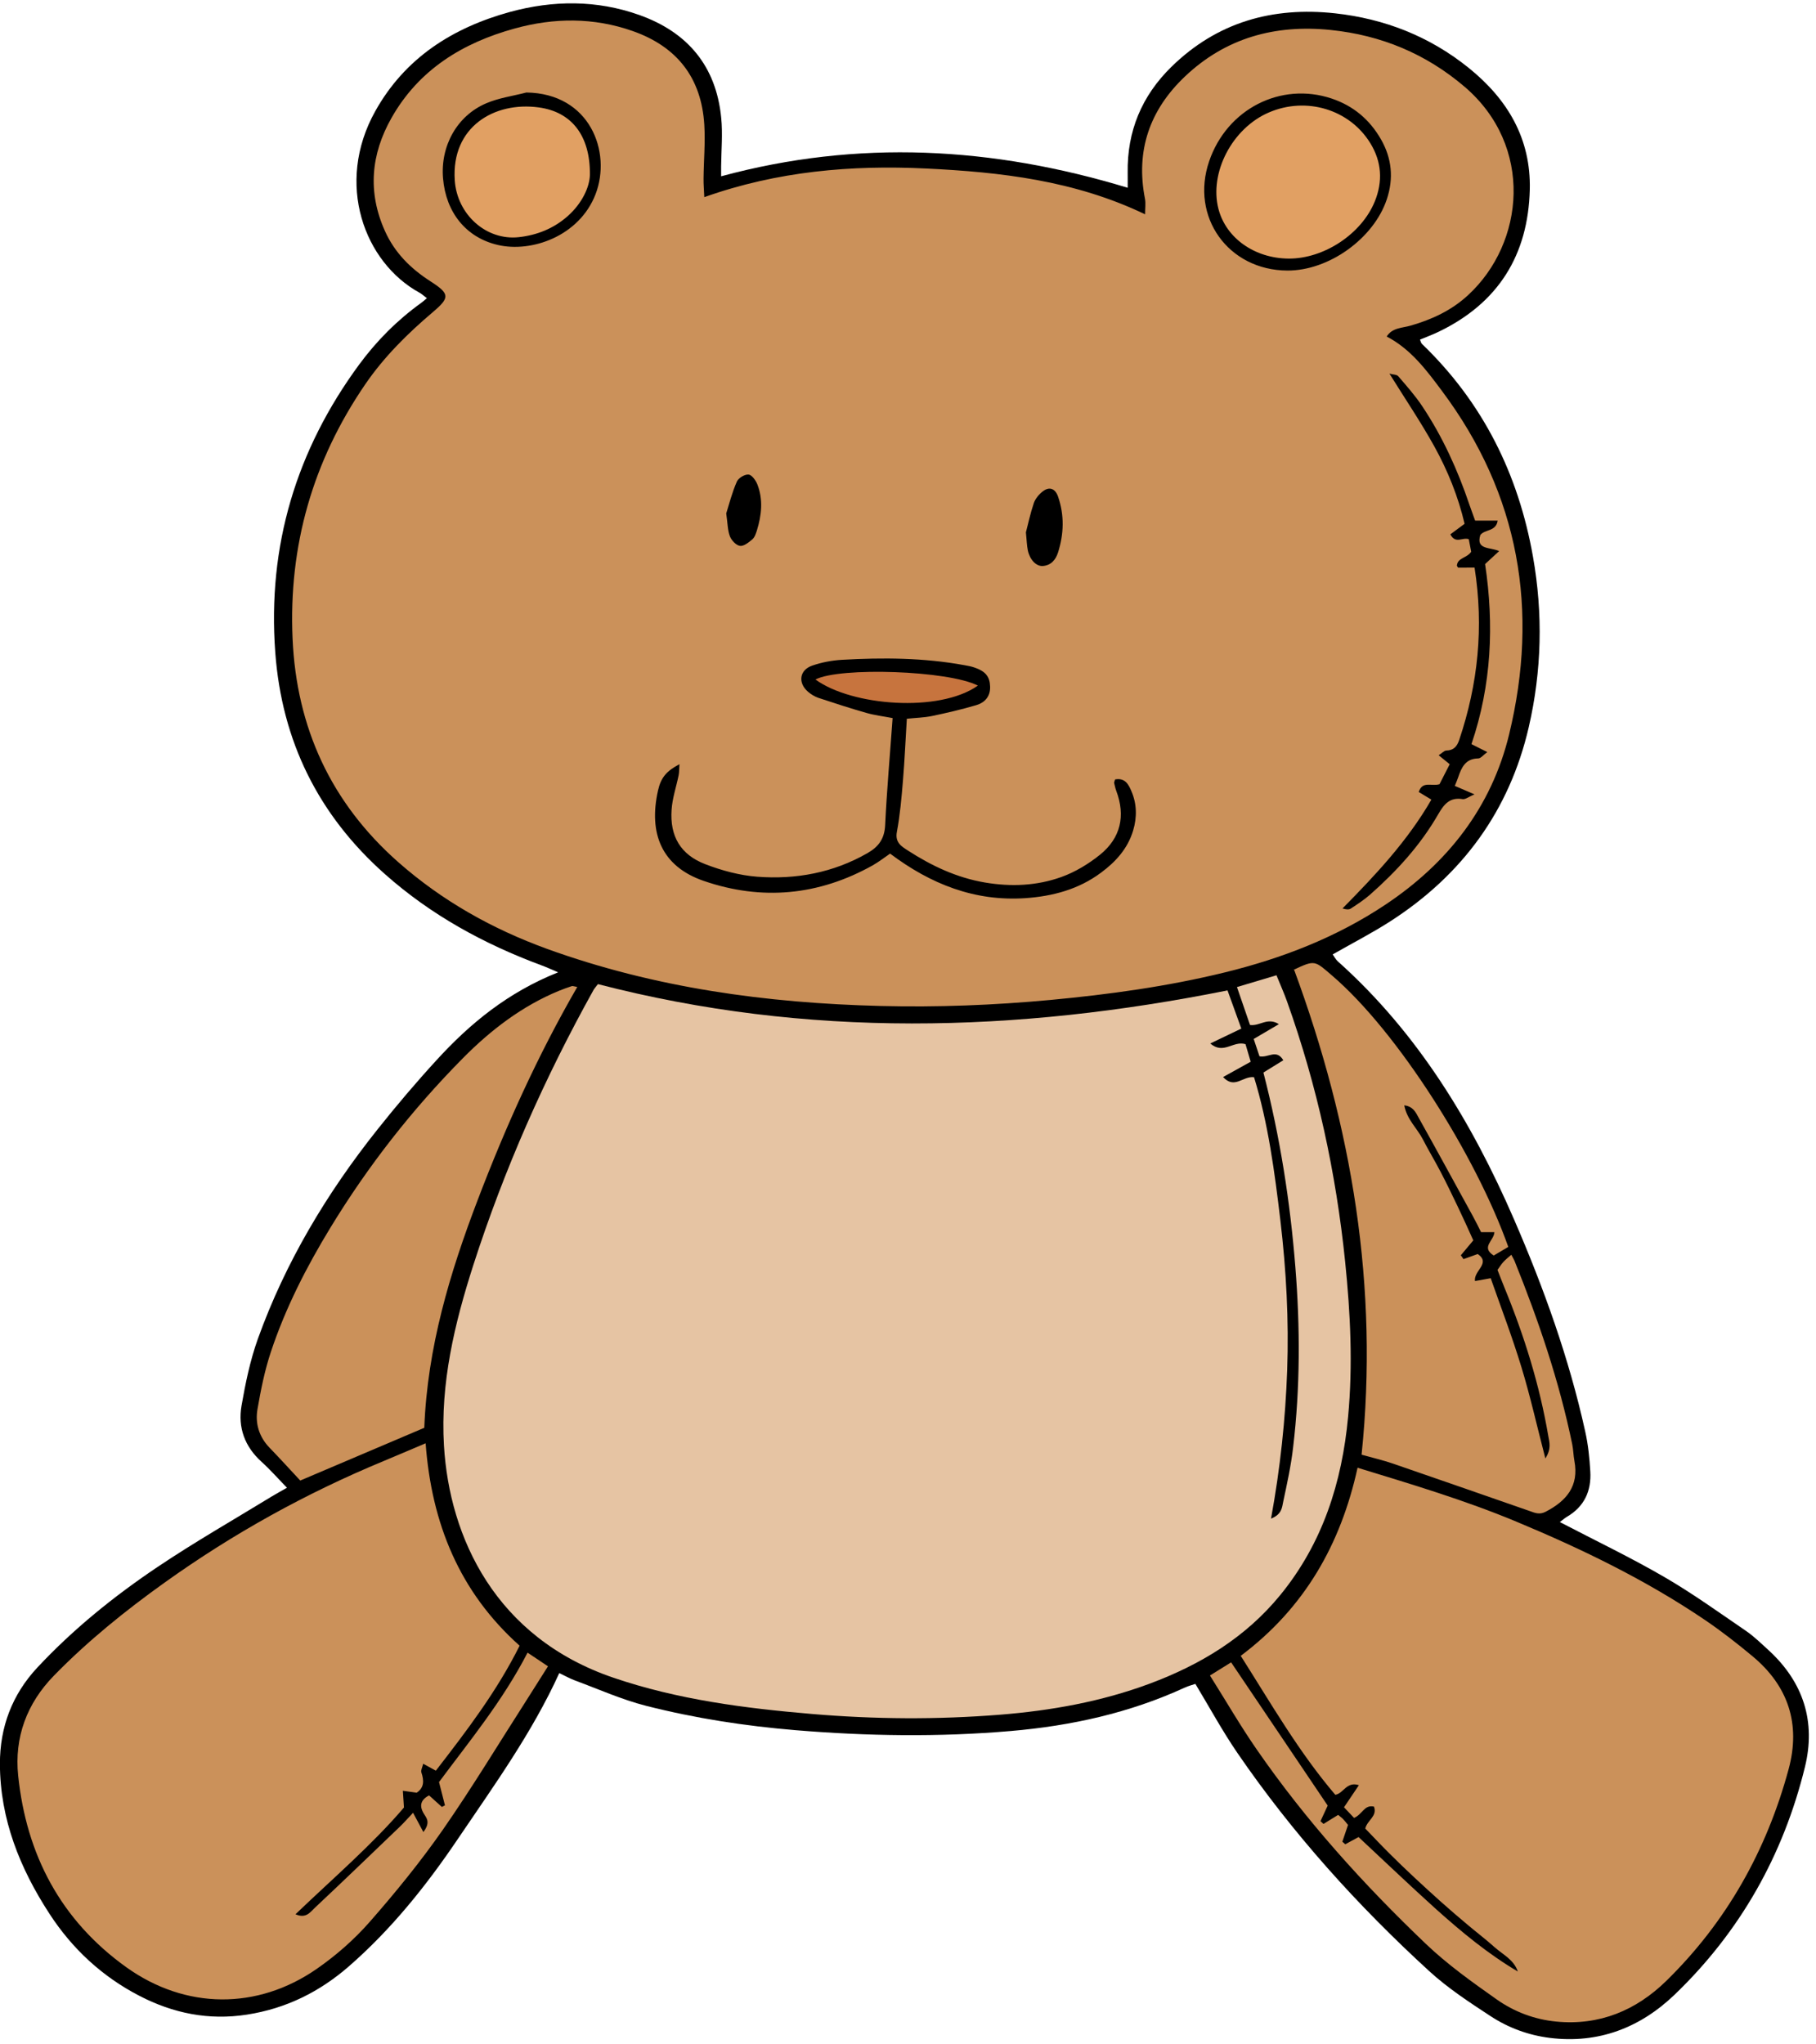
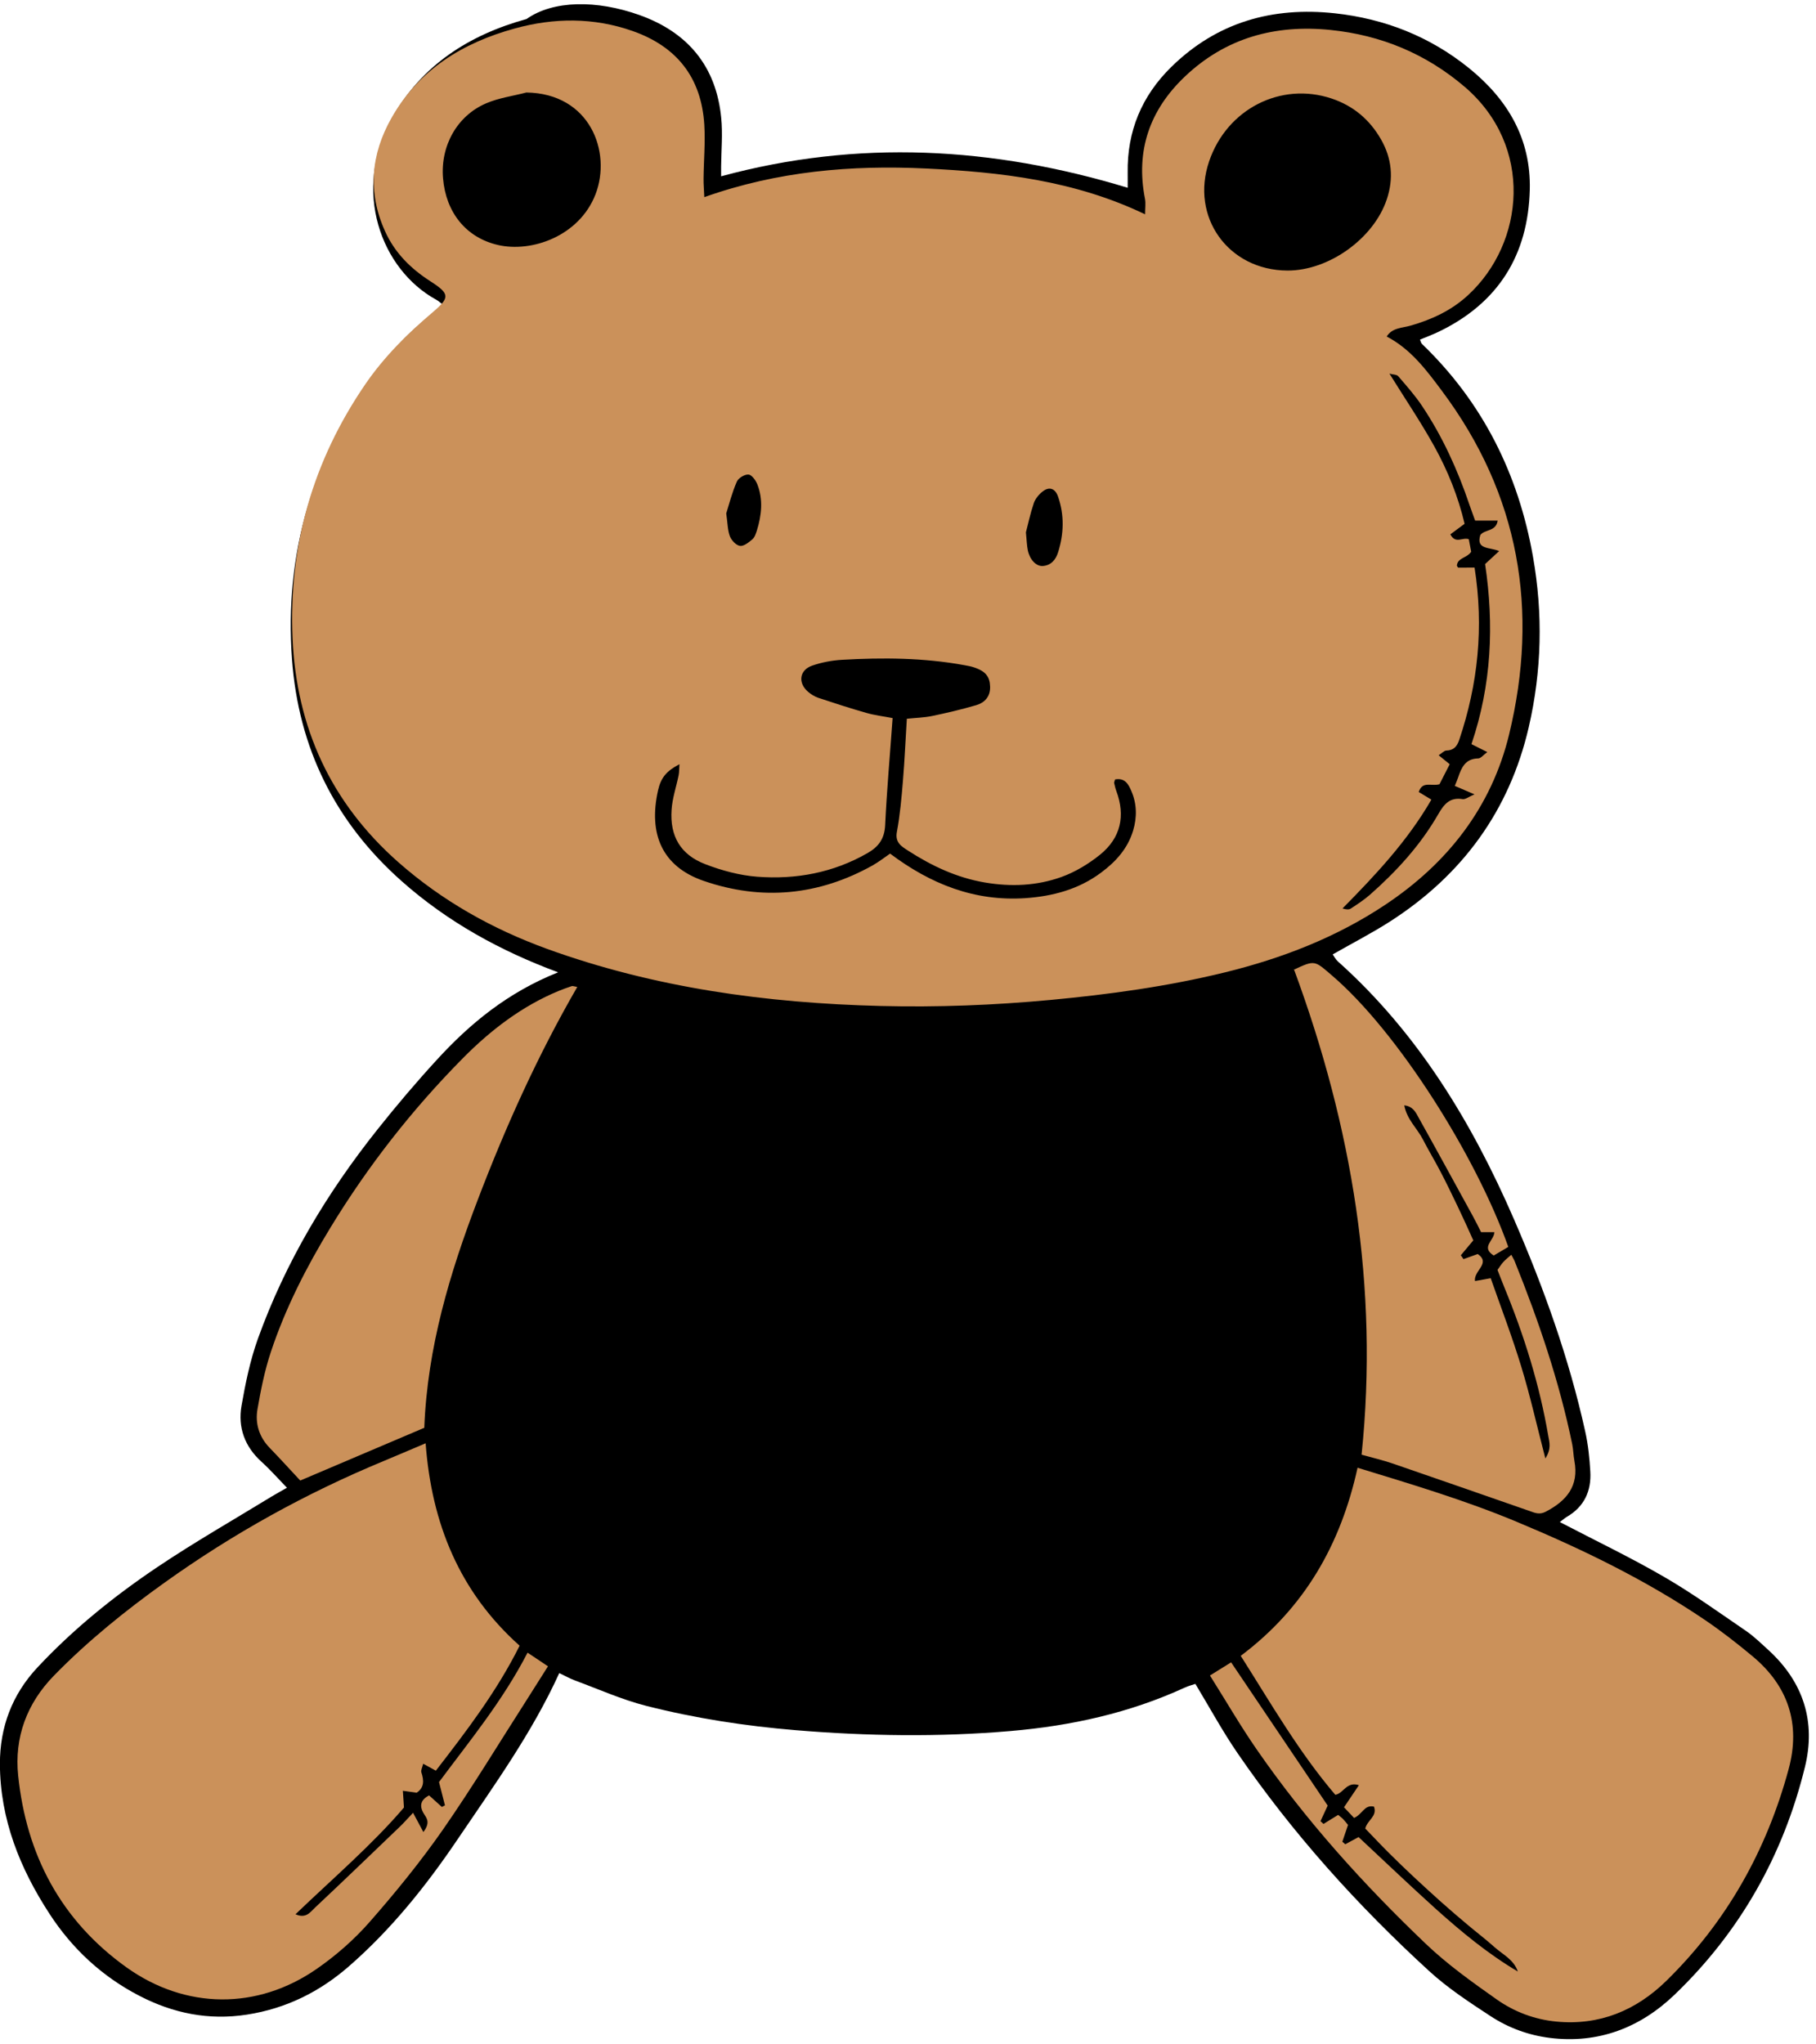
<svg xmlns="http://www.w3.org/2000/svg" height="244.2" preserveAspectRatio="xMidYMid meet" version="1.0" viewBox="-0.0 -0.4 217.0 244.2" width="217.0" zoomAndPan="magnify">
  <g id="change1_1">
-     <path d="M215.68,210.67c-2.58,10.54-7.75,19.7-15.59,27.22c-4.1,3.93-9.09,5.87-14.89,5.15c-2.57-0.32-4.98-1.21-7.12-2.62 c-2.52-1.65-5.07-3.32-7.29-5.35c-8.59-7.86-16.36-16.48-22.95-26.1c-1.77-2.59-3.28-5.36-5-8.22c-0.32,0.11-0.82,0.24-1.28,0.45 c-6.6,3.03-13.57,4.56-20.77,5.18c-8.58,0.74-17.17,0.61-25.74-0.1c-6.02-0.5-11.99-1.42-17.85-2.91c-2.9-0.74-5.68-1.99-8.5-3.03 c-0.61-0.23-1.19-0.55-1.87-0.88c-3.26,7.15-7.78,13.4-12.09,19.77c-3.76,5.57-7.95,10.82-13.05,15.26 c-3.51,3.06-7.53,5.05-12.19,5.77c-4.57,0.71-8.82-0.16-12.85-2.25c-4.45-2.3-8.03-5.63-10.74-9.8c-3.53-5.42-5.9-11.3-5.92-17.89 c-0.01-4.4,1.46-8.3,4.48-11.53c4.28-4.58,9.15-8.51,14.33-11.99c4.45-2.99,9.11-5.65,13.69-8.45c0.56-0.34,1.14-0.65,1.8-1.03 c-1.08-1.11-2-2.16-3.03-3.09c-2.02-1.82-2.85-4.11-2.4-6.71c0.47-2.69,1.03-5.41,1.95-7.98c3.3-9.18,8.26-17.44,14.32-25.05 c2.25-2.83,4.6-5.6,7.05-8.27c4.01-4.39,8.55-8.1,14.51-10.47c-0.85-0.36-1.41-0.63-2-0.84c-6.85-2.54-13.18-6-18.67-10.87 c-7.97-7.06-12.35-15.91-13.13-26.53c-0.94-12.71,2.51-24.15,10.04-34.38c2.08-2.82,4.54-5.29,7.4-7.35 c0.2-0.14,0.38-0.31,0.68-0.56c-0.38-0.28-0.61-0.51-0.89-0.66c-6.57-3.6-10.12-13.01-5.28-21.68c3.55-6.36,9.23-9.96,16.08-11.85 C66.1-0.38,71.3-0.42,76.39,1.39c5.79,2.06,9.19,6.12,9.79,12.29c0.19,1.91,0.01,3.87-0.01,5.8c0,0.38,0,0.77,0,1.18 c16.35-4.43,32.44-3.53,48.58,1.37c0-0.63,0.01-1.21,0-1.78c-0.08-4.97,1.68-9.19,5.21-12.65c5.45-5.35,12.09-7.22,19.56-6.41 c5.93,0.65,11.3,2.75,15.98,6.52c4.64,3.74,7.45,8.45,7.3,14.55c-0.2,7.81-3.77,13.54-10.87,16.96c-0.72,0.35-1.48,0.63-2.25,0.95 c0.08,0.18,0.11,0.4,0.24,0.52c7.27,6.99,11.52,15.55,13.26,25.41c1.21,6.83,1.05,13.65-0.51,20.39 c-2.31,9.96-7.94,17.63-16.51,23.15c-2.19,1.41-4.53,2.61-6.91,3.97c0.17,0.24,0.34,0.59,0.61,0.83 c9.56,8.55,16.02,19.22,21.06,30.83c3.55,8.19,6.57,16.58,8.5,25.32c0.35,1.56,0.52,3.18,0.61,4.78c0.14,2.31-0.7,4.2-2.79,5.42 c-0.27,0.16-0.51,0.38-0.85,0.63c4.34,2.26,8.52,4.26,12.51,6.58c3.36,1.95,6.52,4.23,9.73,6.42c0.99,0.68,1.86,1.54,2.75,2.35 C215.51,200.58,217,205.29,215.68,210.67z" fill="inherit" />
+     <path d="M215.68,210.67c-2.58,10.54-7.75,19.7-15.59,27.22c-4.1,3.93-9.09,5.87-14.89,5.15c-2.57-0.32-4.98-1.21-7.12-2.62 c-2.52-1.65-5.07-3.32-7.29-5.35c-8.59-7.86-16.36-16.48-22.95-26.1c-1.77-2.59-3.28-5.36-5-8.22c-0.32,0.11-0.82,0.24-1.28,0.45 c-6.6,3.03-13.57,4.56-20.77,5.18c-8.58,0.74-17.17,0.61-25.74-0.1c-6.02-0.5-11.99-1.42-17.85-2.91c-2.9-0.74-5.68-1.99-8.5-3.03 c-0.61-0.23-1.19-0.55-1.87-0.88c-3.26,7.15-7.78,13.4-12.09,19.77c-3.76,5.57-7.95,10.82-13.05,15.26 c-3.51,3.06-7.53,5.05-12.19,5.77c-4.57,0.71-8.82-0.16-12.85-2.25c-4.45-2.3-8.03-5.63-10.74-9.8c-3.53-5.42-5.9-11.3-5.92-17.89 c-0.01-4.4,1.46-8.3,4.48-11.53c4.28-4.58,9.15-8.51,14.33-11.99c4.45-2.99,9.11-5.65,13.69-8.45c0.56-0.34,1.14-0.65,1.8-1.03 c-1.08-1.11-2-2.16-3.03-3.09c-2.02-1.82-2.85-4.11-2.4-6.71c0.47-2.69,1.03-5.41,1.95-7.98c3.3-9.18,8.26-17.44,14.32-25.05 c2.25-2.83,4.6-5.6,7.05-8.27c4.01-4.39,8.55-8.1,14.51-10.47c-6.85-2.54-13.18-6-18.67-10.87 c-7.97-7.06-12.35-15.91-13.13-26.53c-0.94-12.71,2.51-24.15,10.04-34.38c2.08-2.82,4.54-5.29,7.4-7.35 c0.2-0.14,0.38-0.31,0.68-0.56c-0.38-0.28-0.61-0.51-0.89-0.66c-6.57-3.6-10.12-13.01-5.28-21.68c3.55-6.36,9.23-9.96,16.08-11.85 C66.1-0.38,71.3-0.42,76.39,1.39c5.79,2.06,9.19,6.12,9.79,12.29c0.19,1.91,0.01,3.87-0.01,5.8c0,0.38,0,0.77,0,1.18 c16.35-4.43,32.44-3.53,48.58,1.37c0-0.63,0.01-1.21,0-1.78c-0.08-4.97,1.68-9.19,5.21-12.65c5.45-5.35,12.09-7.22,19.56-6.41 c5.93,0.65,11.3,2.75,15.98,6.52c4.64,3.74,7.45,8.45,7.3,14.55c-0.2,7.81-3.77,13.54-10.87,16.96c-0.72,0.35-1.48,0.63-2.25,0.95 c0.08,0.18,0.11,0.4,0.24,0.52c7.27,6.99,11.52,15.55,13.26,25.41c1.21,6.83,1.05,13.65-0.51,20.39 c-2.31,9.96-7.94,17.63-16.51,23.15c-2.19,1.41-4.53,2.61-6.91,3.97c0.17,0.24,0.34,0.59,0.61,0.83 c9.56,8.55,16.02,19.22,21.06,30.83c3.55,8.19,6.57,16.58,8.5,25.32c0.35,1.56,0.52,3.18,0.61,4.78c0.14,2.31-0.7,4.2-2.79,5.42 c-0.27,0.16-0.51,0.38-0.85,0.63c4.34,2.26,8.52,4.26,12.51,6.58c3.36,1.95,6.52,4.23,9.73,6.42c0.99,0.68,1.86,1.54,2.75,2.35 C215.51,200.58,217,205.29,215.68,210.67z" fill="inherit" />
  </g>
  <g id="change2_1">
-     <path d="M71.45,117.16c24.98,6.47,49.97,5.81,75.23,0.75c0.52,1.43,1.05,2.91,1.65,4.56 c-1.22,0.58-2.37,1.13-3.71,1.78c1.59,1.37,2.73-0.37,4.21,0.08c0.18,0.6,0.39,1.33,0.62,2.1c-1.14,0.63-2.15,1.2-3.3,1.83 c1.39,1.49,2.35-0.15,3.7,0.02c1.69,5.5,2.46,11.31,3.15,17.13c0.7,5.94,1.02,11.9,0.81,17.88c-0.21,5.84-0.82,11.65-1.93,17.72 c1.31-0.52,1.31-1.35,1.45-1.99c0.46-2.16,0.94-4.33,1.19-6.53c0.85-7.15,0.84-14.33,0.27-21.5c-0.62-7.83-1.83-15.57-3.82-23.27 c0.79-0.49,1.55-0.96,2.38-1.47c-0.85-1.39-1.79-0.25-2.85-0.47c-0.19-0.58-0.43-1.3-0.69-2.07c1-0.59,1.89-1.11,3.01-1.77 c-1.37-0.86-2.28,0.26-3.45,0.1c-0.49-1.42-1-2.92-1.56-4.53c1.58-0.47,3.04-0.91,4.72-1.41c0.42,1.04,0.88,2.06,1.26,3.12 c3.61,10.09,5.86,20.48,6.95,31.13c0.63,6.15,0.93,12.31,0.35,18.49c-0.73,7.85-3.04,15.1-8.1,21.29 c-4.16,5.09-9.56,8.34-15.63,10.6c-5.76,2.14-11.74,3.21-17.85,3.7c-7.51,0.6-15.03,0.55-22.52-0.09 c-8.02-0.68-15.99-1.71-23.67-4.32c-14.12-4.8-19.62-16.76-20.27-27.75c-0.44-7.45,1.26-14.54,3.5-21.52 c3.69-11.46,8.54-22.42,14.4-32.94C71.05,117.65,71.19,117.5,71.45,117.16z" fill="#E6C4A3" />
-   </g>
+     </g>
  <g id="change3_1">
    <path d="M165.7,39.8c2.9,1.51,4.77,4.04,6.62,6.52c9.24,12.37,11.6,26.18,8.01,41.01 c-2.11,8.71-7.36,15.4-14.8,20.35c-5.87,3.91-12.36,6.41-19.17,8.08c-6.85,1.68-13.81,2.63-20.83,3.29 c-6.76,0.63-13.52,0.89-20.31,0.72c-13.61-0.34-26.98-2.16-39.85-6.82c-6.55-2.38-12.54-5.74-17.79-10.37 c-8.03-7.09-12.15-16.05-12.62-26.69c-0.49-11.08,2.41-21.22,8.69-30.39c2.26-3.3,5.07-6.07,8.1-8.64c2.01-1.71,2.01-2.16-0.29-3.64 c-2.37-1.52-4.29-3.41-5.46-6.02c-2.09-4.64-1.68-9.17,0.78-13.51C50.05,7.91,55.29,4.71,61.52,3c4.69-1.29,9.41-1.33,14.06,0.3 c5.32,1.86,8.24,5.6,8.58,11.21c0.13,2.13-0.07,4.28-0.09,6.43c-0.01,0.7,0.06,1.4,0.09,2.21c8.76-3.11,17.59-3.85,26.52-3.42 c8.9,0.43,17.73,1.43,26.15,5.47c0-0.72,0.09-1.3-0.01-1.84c-1.14-5.77,0.57-10.63,4.76-14.61c4.88-4.64,10.81-6.25,17.42-5.57 c6.04,0.62,11.39,2.84,16.03,6.8c8.24,7.06,7.19,18.62,0.38,24.89c-1.96,1.81-4.31,2.9-6.86,3.63 C167.56,38.79,166.37,38.73,165.7,39.8z M133.24,92.71c-0.08,0.28-0.12,0.35-0.11,0.41c0.08,0.32,0.14,0.65,0.26,0.96 c1.12,2.99,0.52,5.62-1.93,7.61c-1.38,1.11-2.99,2.09-4.65,2.68c-2.94,1.05-6,1.18-9.13,0.65c-3.39-0.58-6.38-2-9.21-3.83 c-0.74-0.48-1.54-0.94-1.3-2.21c0.38-2.03,0.56-4.11,0.73-6.18c0.2-2.4,0.3-4.8,0.46-7.34c1.04-0.11,2.05-0.13,3.02-0.33 c1.77-0.37,3.53-0.78,5.26-1.29c1.04-0.3,1.71-1.04,1.67-2.23c-0.04-1.19-0.54-1.82-1.9-2.28c-0.38-0.13-0.78-0.2-1.17-0.27 c-4.85-0.89-9.75-0.92-14.64-0.64c-1.19,0.07-2.41,0.3-3.54,0.69c-1.55,0.53-1.74,2.08-0.49,3.14c0.35,0.3,0.78,0.56,1.21,0.71 c1.9,0.63,3.81,1.25,5.74,1.8c1.01,0.29,2.06,0.41,3.14,0.62c-0.31,4.36-0.69,8.57-0.89,12.79c-0.08,1.62-0.77,2.57-2.11,3.34 c-4.1,2.35-8.55,3.17-13.18,2.82c-2.1-0.16-4.24-0.74-6.21-1.5c-2.95-1.13-4.24-3.34-4.02-6.5c0.09-1.38,0.56-2.74,0.84-4.11 c0.08-0.39,0.06-0.79,0.1-1.33c-1.54,0.81-2.21,1.58-2.56,3.13c-1.16,5.16,0.45,9.09,5.46,10.81c6.95,2.39,13.73,1.75,20.18-1.85 c0.74-0.42,1.42-0.95,2.09-1.41c4.86,3.65,10.11,5.73,16.18,5.32c3.27-0.23,6.35-1.05,9.02-3.04c1.76-1.3,3.19-2.87,3.84-5.03 c0.48-1.6,0.45-3.2-0.21-4.72C134.86,93.32,134.44,92.48,133.24,92.71z M176.2,67.4c1.12,7.14,0.41,13.92-1.83,20.58 c-0.26,0.78-0.66,1.26-1.55,1.28c-0.26,0.01-0.52,0.31-0.91,0.56c0.51,0.41,0.89,0.72,1.32,1.07c-0.46,0.91-0.88,1.73-1.22,2.39 c-0.98,0.28-2.04-0.43-2.48,0.93c0.49,0.29,0.96,0.58,1.51,0.91c-2.83,4.91-6.65,8.98-10.62,13c0.41,0.13,0.76,0.16,0.98,0.02 c0.78-0.51,1.58-1.03,2.28-1.64c3.19-2.81,6.04-5.92,8.17-9.62c0.7-1.21,1.38-2.07,2.93-1.82c0.33,0.05,0.73-0.28,1.41-0.57 c-1.01-0.44-1.65-0.71-2.35-1.01c0.16-0.41,0.3-0.71,0.4-1.02c0.4-1.18,0.87-2.24,2.4-2.26c0.31-0.01,0.61-0.41,1.08-0.76 c-0.74-0.37-1.29-0.64-1.89-0.95c2.41-7.1,2.71-14.27,1.63-21.51c0.52-0.49,0.98-0.91,1.68-1.55c-1.06-0.49-2.81-0.12-2.25-1.92 c0.53-0.7,1.88-0.39,2.07-1.72c-0.93,0-1.77,0-2.69,0c-0.23-0.65-0.47-1.27-0.68-1.89c-1.4-4.15-3.2-8.11-5.63-11.76 c-0.85-1.28-1.88-2.44-2.88-3.6c-0.18-0.21-0.62-0.19-1.05-0.31c1.87,3.01,3.74,5.77,5.35,8.67c1.62,2.92,2.87,6.03,3.63,9.27 c-0.64,0.47-1.19,0.88-1.7,1.26c0.62,1.2,1.45,0.31,2.2,0.58c0.1,0.51,0.21,1.08,0.29,1.5c-0.53,0.78-1.66,0.71-1.71,1.68 c0.09,0.13,0.13,0.22,0.17,0.22C174.81,67.4,175.39,67.4,176.2,67.4z M153.84,31.92c4.95,0.02,10.31-3.83,11.87-8.5 c0.84-2.5,0.61-4.9-0.69-7.17c-1.35-2.36-3.3-4.01-5.9-4.88c-6.07-2.03-12.5,1.25-14.63,7.48C142.2,25.51,146.77,31.89,153.84,31.92 z M62.9,10.65c-1.61,0.42-3.29,0.64-4.8,1.29c-3.5,1.49-5.49,5.11-5.16,8.97c0.34,4.04,2.72,7.06,6.54,7.95 c4.05,0.95,9.75-1.06,11.68-6.05C73.11,17.76,70.51,10.76,62.9,10.65z M122.59,63.19c0.1,0.98,0.11,1.58,0.23,2.16 c0.24,1.12,1,1.92,1.8,1.86c0.98-0.08,1.53-0.74,1.81-1.62c0.7-2.22,0.77-4.45,0-6.67c-0.34-0.98-1.05-1.23-1.84-0.61 c-0.45,0.35-0.88,0.87-1.06,1.4C123.11,60.95,122.84,62.25,122.59,63.19z M86.78,60.93c0.17,1.18,0.16,2.01,0.44,2.74 c0.19,0.49,0.75,1.08,1.21,1.14c0.45,0.06,1.04-0.42,1.47-0.78c0.28-0.24,0.42-0.68,0.54-1.05c0.56-1.82,0.77-3.67,0.07-5.49 c-0.19-0.49-0.66-1.16-1.06-1.2c-0.45-0.05-1.22,0.41-1.4,0.84C87.47,58.44,87.12,59.86,86.78,60.93z M150.16,208.57 c5.86,8.48,12.74,16.1,20.18,23.2c2.6,2.49,5.58,4.61,8.53,6.69c2.09,1.47,4.5,2.38,7.09,2.63c5.16,0.5,9.54-1.33,13.15-4.86 c7.21-7.06,11.99-15.58,14.62-25.3c1.46-5.4-0.05-9.95-4.35-13.51c-1.8-1.5-3.66-2.95-5.6-4.27c-7.08-4.8-14.73-8.51-22.61-11.79 c-6.12-2.55-12.45-4.44-18.95-6.43c-2.01,9.14-6.32,16.74-13.96,22.47c3.63,5.72,6.96,11.52,11.3,16.6c1-0.17,1.34-1.63,2.82-1.15 c-0.62,0.91-1.15,1.71-1.78,2.64c0.46,0.49,0.87,0.92,1.2,1.27c1-0.41,1.21-1.61,2.38-1.35c0.43,1.16-0.8,1.61-1.04,2.62 c0.91,0.94,1.86,1.96,2.86,2.95c1,1,2.01,1.97,3.04,2.93c1.03,0.96,2.07,1.91,3.12,2.85c1.05,0.94,2.12,1.85,3.2,2.76 c1.08,0.91,2.2,1.76,3.25,2.7c0.99,0.88,2.28,1.47,2.76,2.89c-3.56-2.1-6.72-4.72-9.78-7.46c-3.13-2.82-6.17-5.73-9.25-8.6 c-0.53,0.29-1.06,0.57-1.59,0.86c-0.12-0.1-0.24-0.21-0.35-0.31c0.22-0.64,0.44-1.28,0.68-2c-0.18-0.22-0.38-0.48-0.61-0.72 c-0.18-0.18-0.4-0.33-0.57-0.48c-0.63,0.39-1.19,0.73-1.75,1.08c-0.12-0.11-0.24-0.22-0.36-0.33c0.31-0.67,0.62-1.34,0.86-1.86 c-3.86-5.73-7.67-11.38-11.54-17.11c-0.74,0.46-1.47,0.91-2.53,1.57C146.51,202.81,148.22,205.77,150.16,208.57z M45.82,174.14 c-9.27,3.84-17.99,8.67-26.15,14.51c-4.7,3.36-9.19,6.98-13.23,11.12c-3.24,3.32-4.74,7.38-4.27,11.93 c0.98,9.47,5.1,17.3,12.94,22.91c7.05,5.04,15.64,5.12,22.76,0.17c2.29-1.59,4.46-3.49,6.3-5.59c3.09-3.52,6.07-7.18,8.75-11.02 c3.52-5.06,6.71-10.35,10.04-15.54c0.82-1.28,1.63-2.58,2.52-3.98c-0.89-0.59-1.63-1.09-2.44-1.63c-2.98,5.78-6.97,10.6-10.58,15.46 c0.27,1.04,0.49,1.91,0.71,2.78c-0.12,0.06-0.25,0.13-0.37,0.19c-0.51-0.46-1.03-0.92-1.53-1.38c-1.09,0.58-1.19,1.34-0.54,2.32 c0.3,0.46,0.68,0.98-0.14,2.06c-0.45-0.85-0.82-1.53-1.23-2.3c-0.74,0.78-1.13,1.23-1.56,1.64c-3.39,3.25-6.77,6.51-10.19,9.72 c-0.52,0.49-1.04,1.32-2.3,0.76c4.52-4.33,9.19-8.33,12.96-12.75c-0.06-0.89-0.09-1.45-0.13-2c0.54,0.08,1.08,0.15,1.65,0.23 c0.92-0.61,0.88-1.46,0.56-2.43c-0.08-0.24,0.11-0.58,0.22-1.03c0.59,0.33,1.01,0.56,1.51,0.83c3.7-4.78,7.31-9.51,10.01-14.93 c-7.2-6.43-10.52-14.62-11.23-24.18C48.99,172.8,47.41,173.48,45.82,174.14z M174.19,143.73c-0.67-1.39-1.33-2.78-2.05-4.15 c-0.68-1.31-1.45-2.57-2.12-3.88c-0.68-1.32-1.9-2.36-2.22-4.06c1.05,0.12,1.38,0.85,1.7,1.44c2.19,3.92,4.34,7.86,6.5,11.8 c0.35,0.63,0.66,1.28,0.98,1.91c0.58,0,1.06,0,1.59,0c-0.04,1.02-1.66,1.78-0.08,2.79c0.55-0.33,1.15-0.68,1.74-1.03 c-3.87-10.91-13.23-25.71-21.04-32.4c-2.12-1.82-2.04-1.91-4.63-0.69c-0.05,0.02-0.08,0.09,0.06-0.07 c6.95,18.81,10.15,37.99,8.08,57.98c1.32,0.37,2.56,0.66,3.76,1.07c5.45,1.87,10.88,3.77,16.32,5.66c0.62,0.22,1.16,0.47,1.89,0.1 c2.5-1.29,4.03-3.07,3.46-6.09c-0.12-0.66-0.13-1.34-0.26-1.99c-1.55-7.51-4.01-14.74-6.87-21.84c-0.09-0.23-0.23-0.44-0.41-0.79 c-0.38,0.34-0.7,0.58-0.96,0.87c-0.26,0.29-0.46,0.63-0.69,0.94c0.3,0.76,0.56,1.45,0.84,2.13c2.35,5.72,4.19,11.6,5.23,17.71 c0.13,0.74,0.4,1.51-0.35,2.68c-1.02-3.93-1.81-7.47-2.87-10.94c-1.09-3.58-2.43-7.09-3.66-10.59c-0.75,0.14-1.28,0.23-1.88,0.34 c-0.18-1.25,1.94-2.11,0.33-3.23c-0.57,0.21-1.14,0.41-1.7,0.61c-0.11-0.15-0.21-0.31-0.32-0.46c0.44-0.52,0.88-1.05,1.49-1.78 C175.43,146.4,174.83,145.06,174.19,143.73z M57.09,142.92c3.33-8.73,7.16-17.24,11.89-25.42c-0.41-0.07-0.55-0.14-0.66-0.1 c-0.51,0.17-1.01,0.35-1.51,0.55c-4.42,1.82-8.14,4.67-11.47,8.03c-6.07,6.13-11.36,12.89-15.85,20.26 c-2.87,4.71-5.38,9.61-7.12,14.85c-0.74,2.21-1.2,4.53-1.6,6.83c-0.3,1.71,0.18,3.32,1.45,4.63c1.26,1.3,2.47,2.64,3.66,3.91 c4.97-2.11,9.83-4.18,14.82-6.3C51.07,160.56,53.75,151.66,57.09,142.92z" fill="#CB915A" />
  </g>
  <g id="change4_1">
-     <path d="M116.85,81.5c-4.61,3.26-15.06,2.44-19.41-0.73C100.35,79.26,113.33,79.69,116.85,81.5z" fill="#C7743E" />
-   </g>
+     </g>
  <g id="change5_1">
-     <path d="M153.98,30.49c-4.06-0.03-7.47-2.44-8.38-5.92c-1.13-4.33,1.64-9.65,6.01-11.53 c4.49-1.94,9.67-0.37,12.15,3.69c1.35,2.22,1.49,4.54,0.52,6.93C162.7,27.55,158.19,30.52,153.98,30.49z M64.37,12.43 c-5.3-0.72-10.45,2.32-10.03,8.7c0.27,4.11,3.78,7.23,7.66,6.8c2.17-0.24,4.15-1.03,5.81-2.49c1.75-1.54,2.64-3.49,2.68-4.95 C70.54,15.75,68.26,12.95,64.37,12.43z" fill="#E1A063" />
-   </g>
+     </g>
</svg>